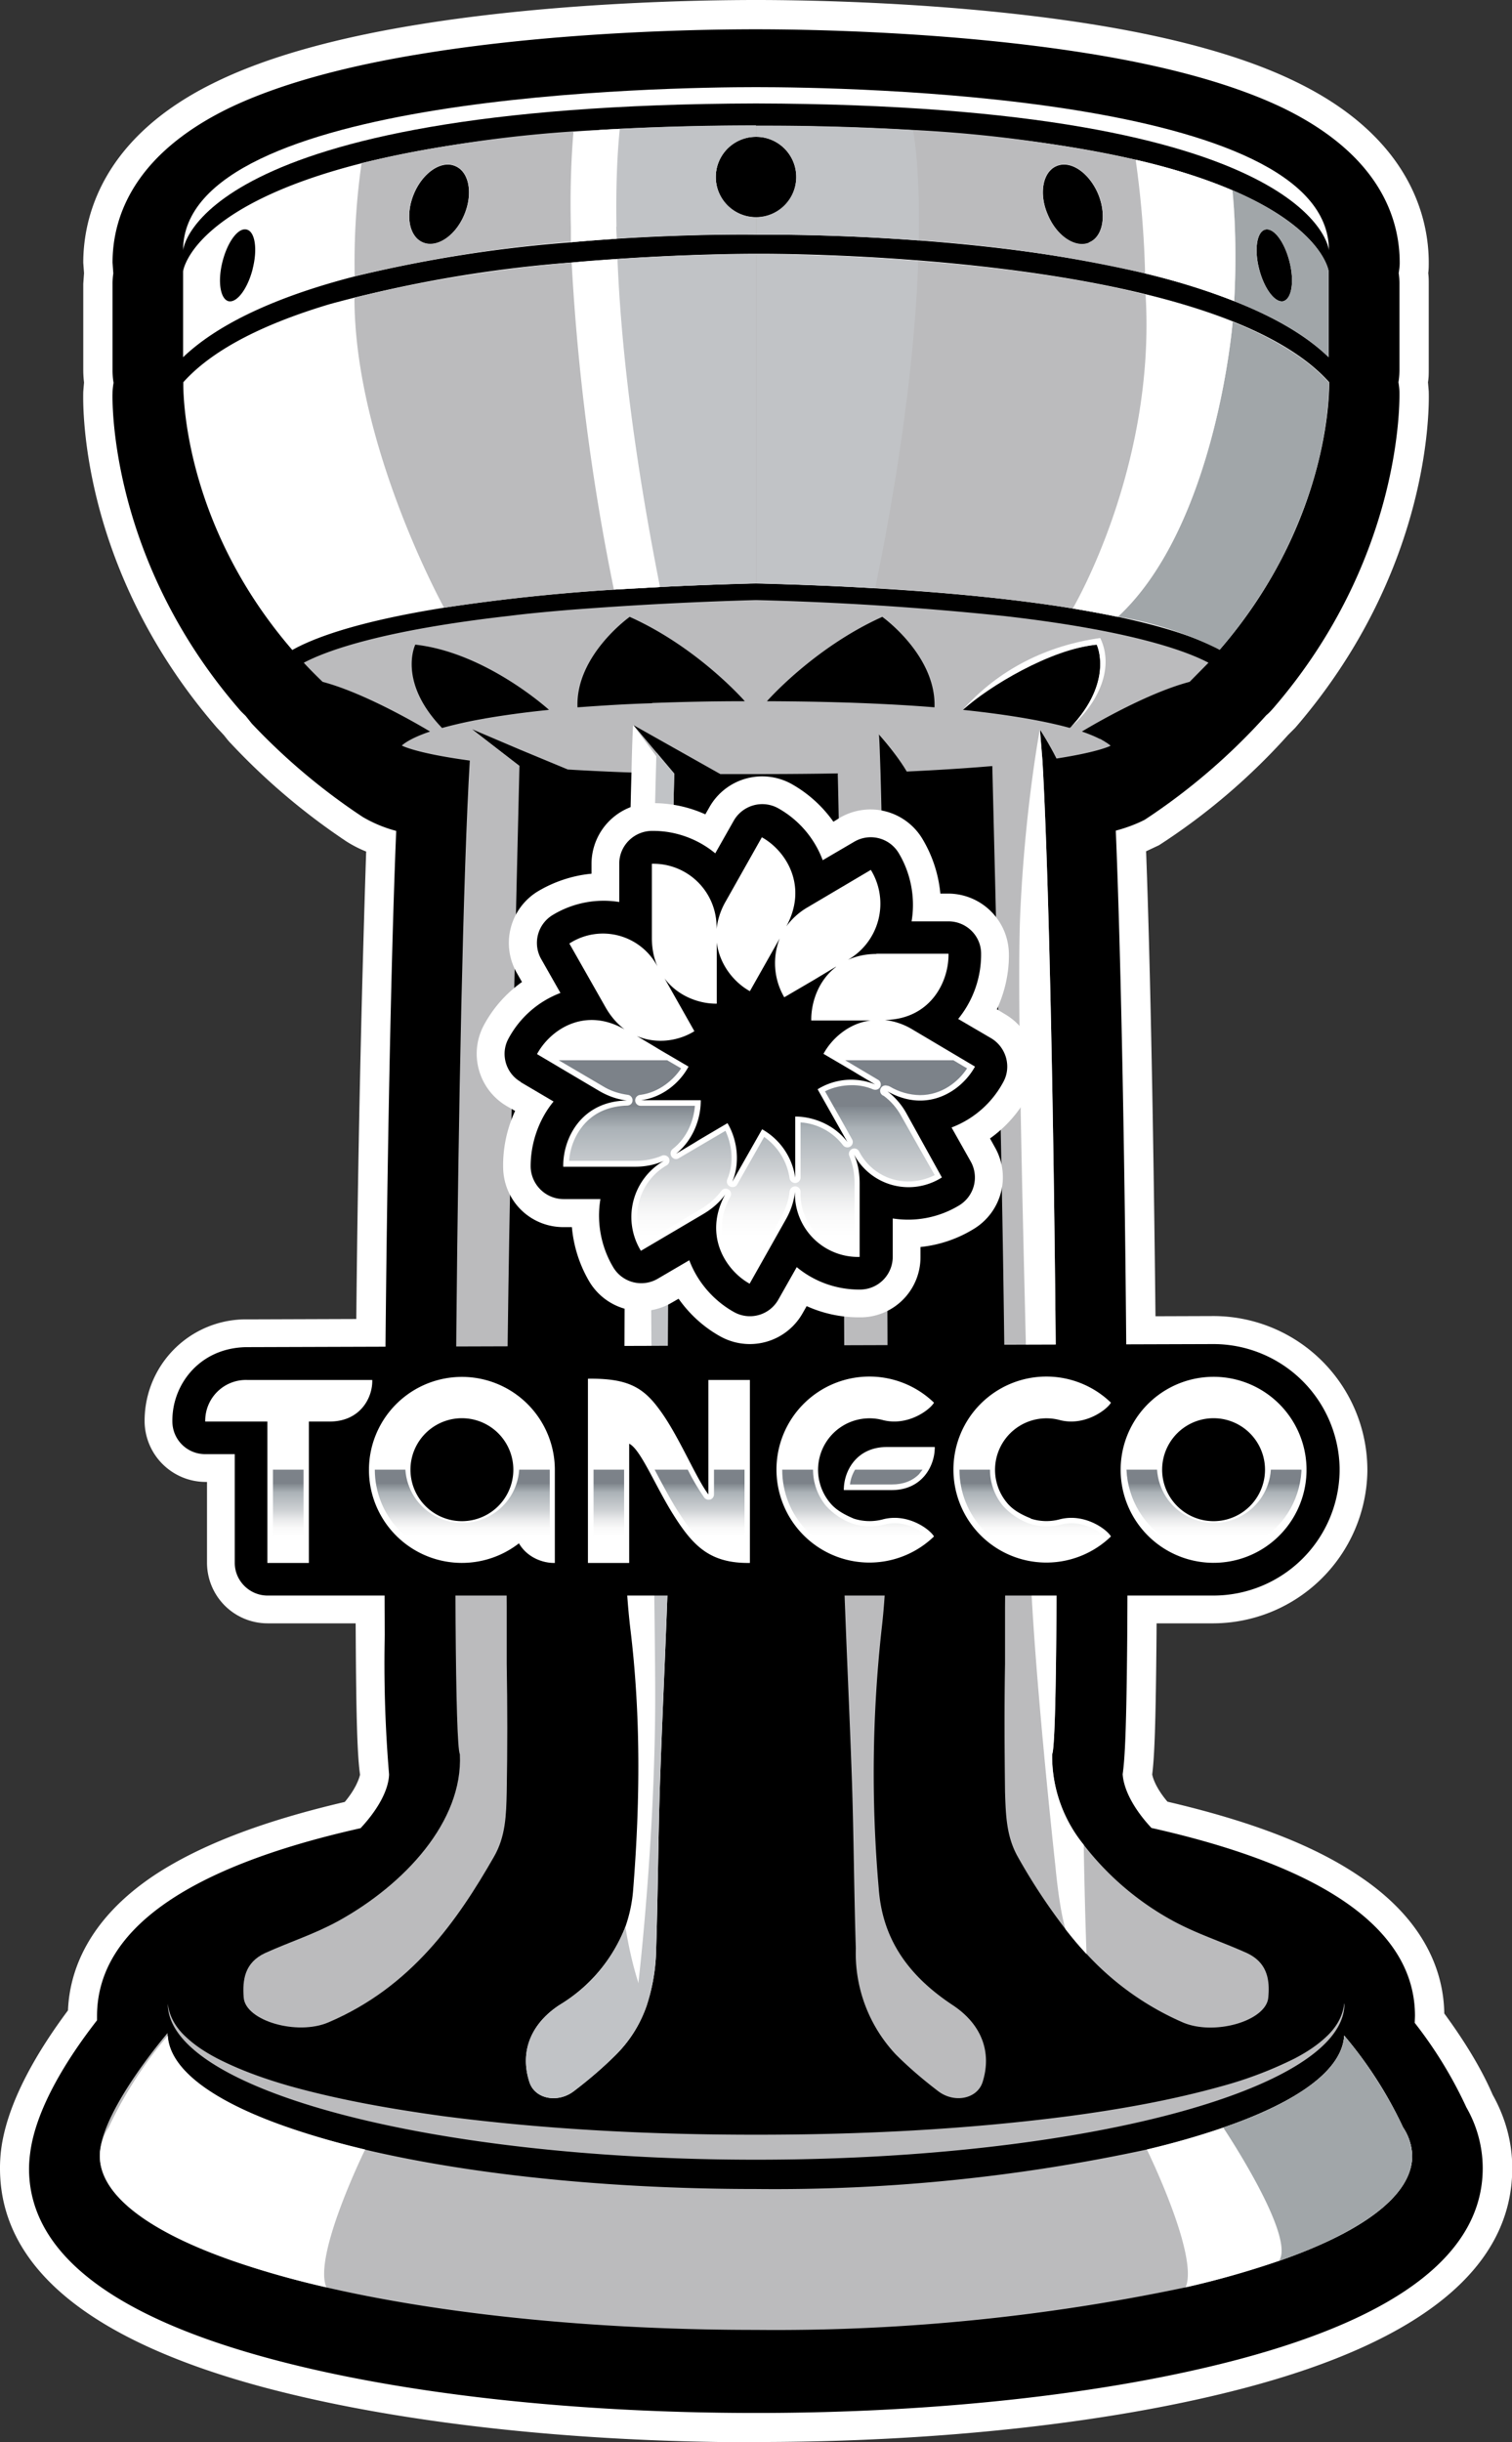
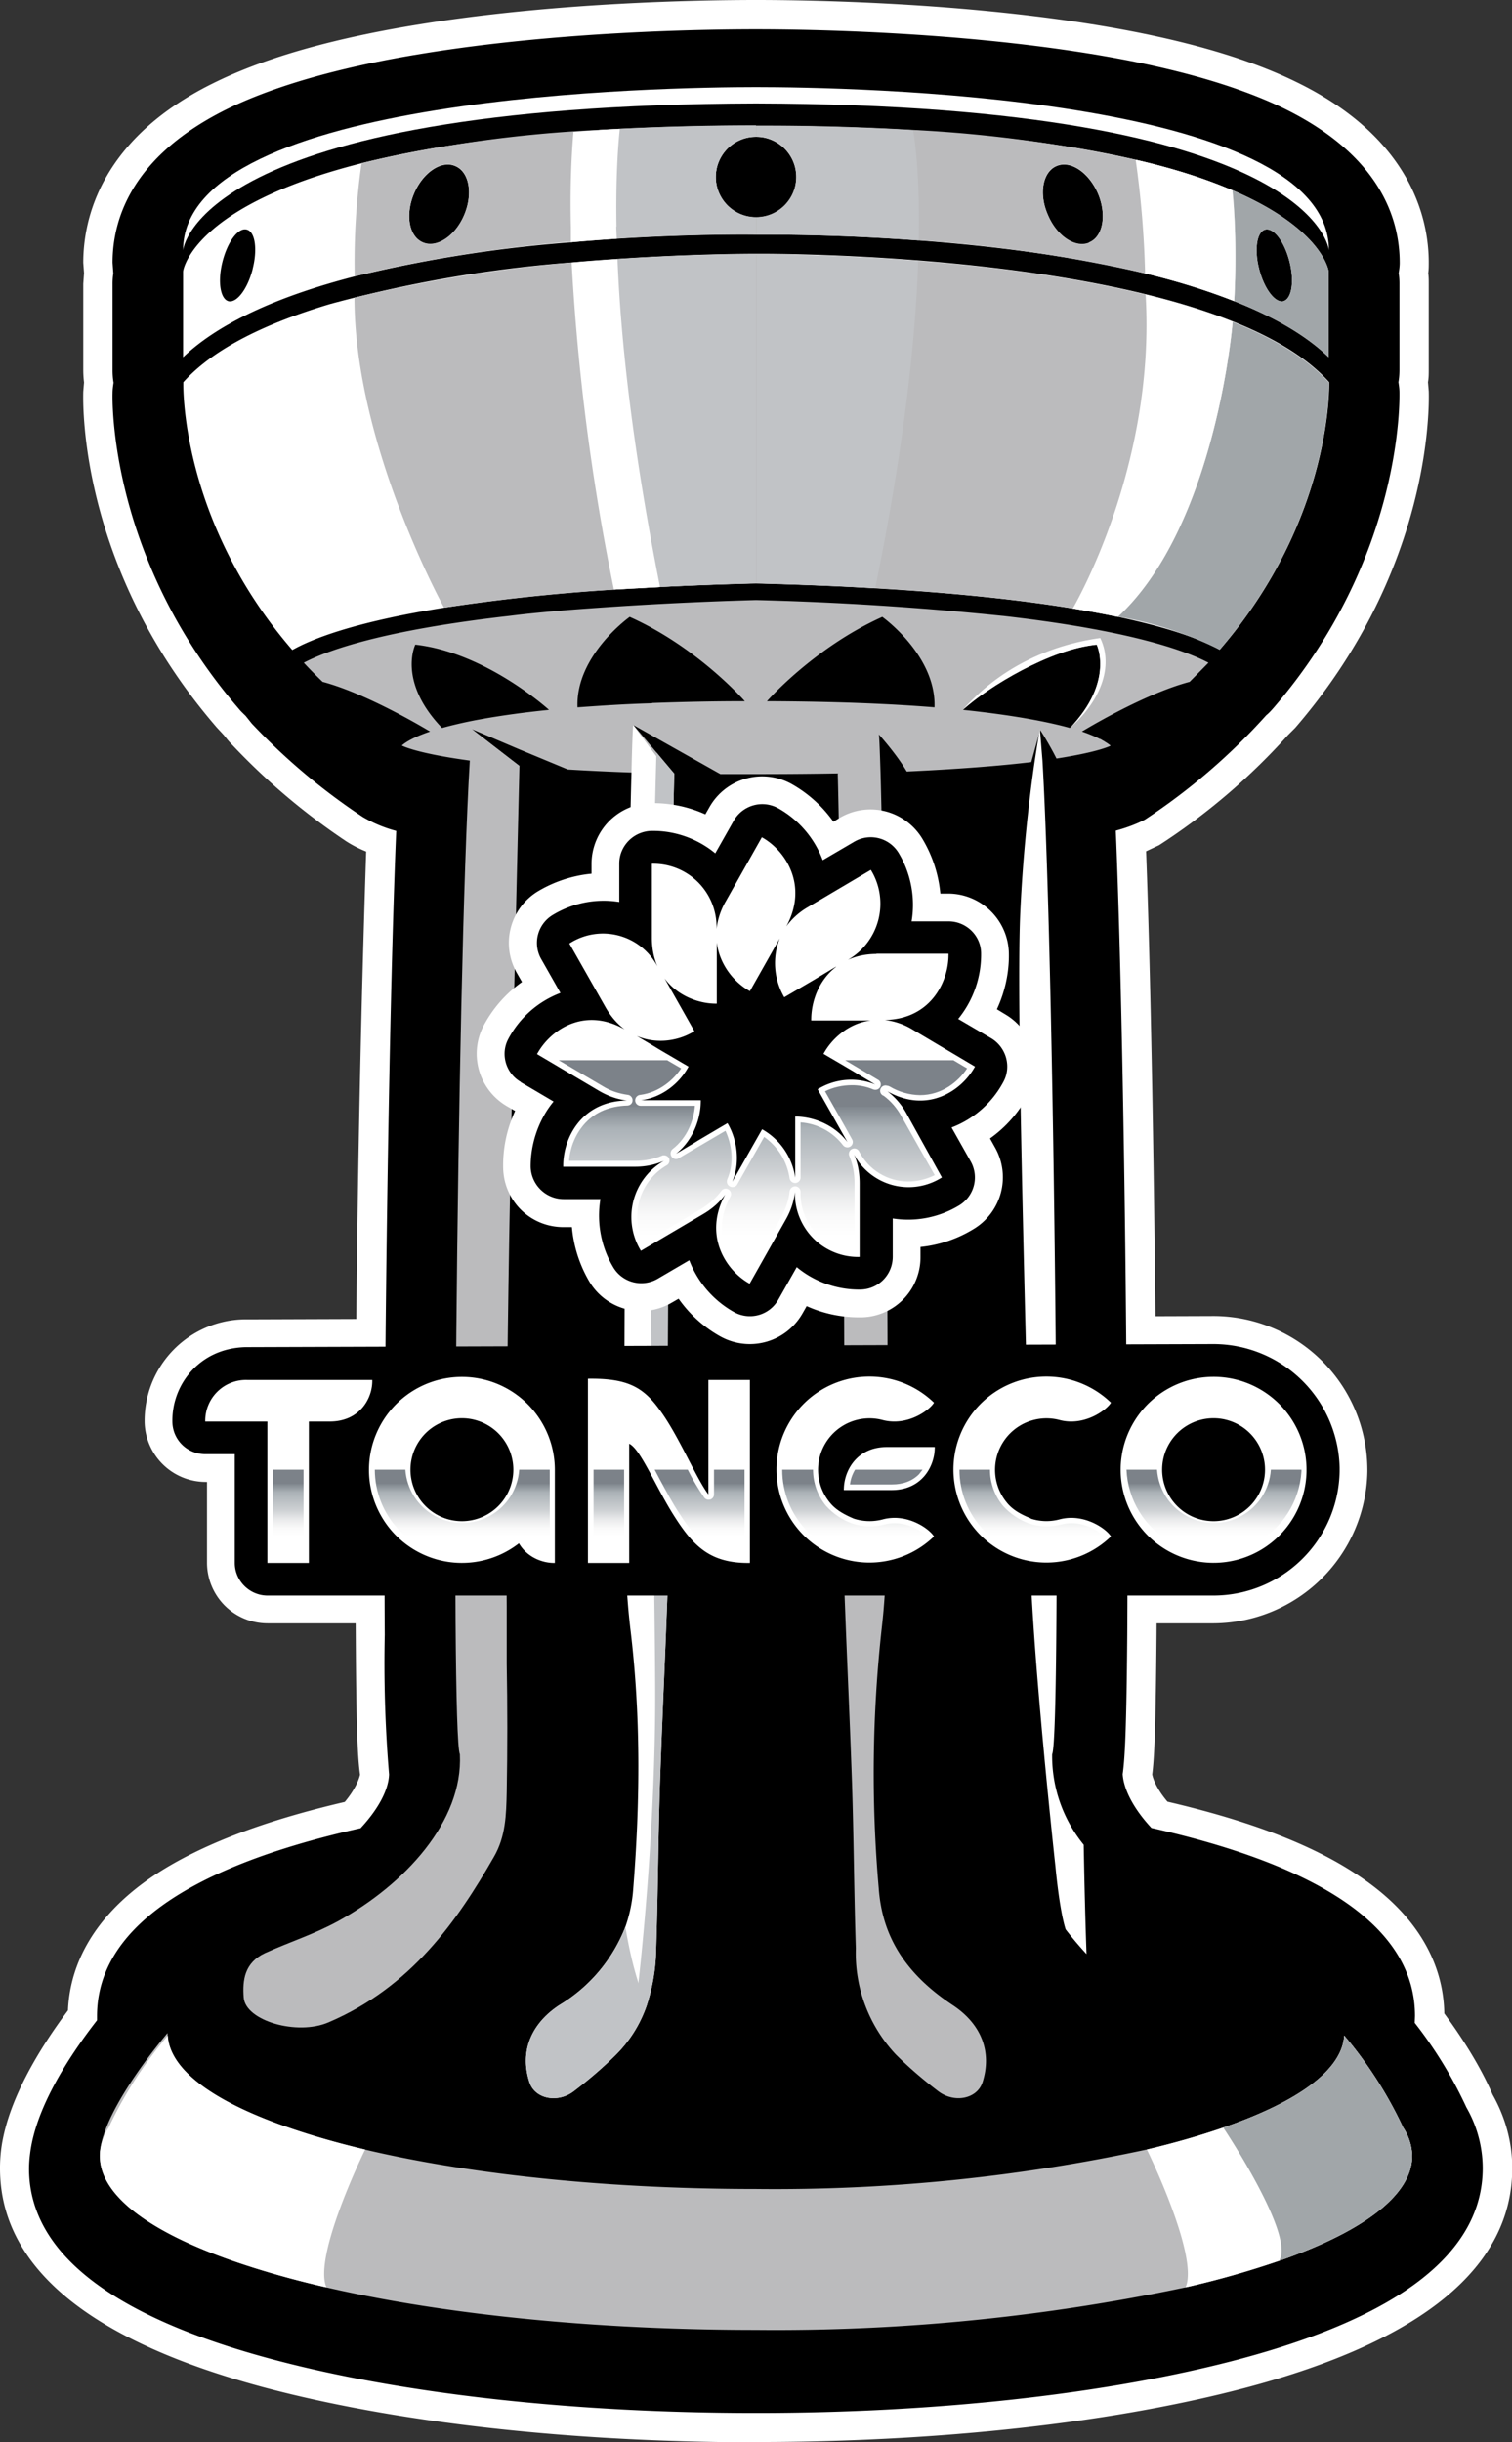
<svg xmlns="http://www.w3.org/2000/svg" xmlns:xlink="http://www.w3.org/1999/xlink" width="593.8" height="958.5" xml:space="preserve">
  <rect width="100%" height="100%" fill="#333333" stroke="none" />
  <path fill="#FFF" d="M105 637.1a23.8 23.8 0 0 1-23.7-23.7v-31.8h-.7a24 24 0 0 1-23.8-23.2 39.8 39.8 0 0 1 40.5-40.6l379.4-1.3a60.5 60.5 0 0 1 60.3 61.2 60.7 60.7 0 0 1-60.3 59.4H105.1z" />
  <path fill="#FFF" d="M296.9 958.5c-72.1 0-140.4-7.6-192.3-21.3C35.2 918.8 0 889.8 0 851a58.2 58.2 0 0 1 .4-7c2.3-19.1 14.8-39.6 26.3-55 .6-14.8 7.3-35.2 33.7-52.9 17.8-11.8 42.4-21.3 75-28.9 4-4.8 5.5-8.6 6-10.7-1-7.1-1.5-19.8-1.7-54.8a7980.5 7980.5 0 0 1 4.1-307.5 46.8 46.8 0 0 1-7.8-4 259.1 259.1 0 0 1-45.4-38.5c-1-1-1.8-2.1-2.7-3.2l-2.7-2.9C32 224.2 32.5 160.8 32.7 153.7l.3-3.6c-.2-1.7-.3-3.3-.3-5v-33.7l.3-4.2-.3-4.1c0-17.2 6.8-49.2 52.4-71.1 20-9.7 46.9-17.2 80-22.5C218.5.9 275.1 0 297 0s78.4 1 131.7 9.5c33.2 5.3 60.1 12.8 80 22.5 45.6 22 52.4 54 52.4 71 0 1.4 0 2.8-.2 4.2.2 1.4.2 2.8.2 4.2V145c0 1.7 0 3.3-.3 5l.3 3.6c.2 7 .7 70.5-52.4 132l-2.8 2.8a251.3 251.3 0 0 1-50.7 43.3l-5.1 2.4c2 53.5 3.2 133 3.8 193.3.4 43.8.5 84.3.3 114.2-.3 35-.8 47.7-1.7 54.8.4 2.1 2 6 6 10.7 32.6 7.6 57.2 17 75 29 27.3 18.1 33.5 39.3 33.7 54.1 6.6 9 14 20.3 19 31.9 5.1 9.1 7.7 18.8 7.7 28.8 0 38.8-35.2 67.8-104.7 86.2-51.8 13.7-120 21.3-192.2 21.3" />
  <path d="M568.6 830.9c-5.5-13-15-26.2-21.4-34.4.2-1.7.3-3.4.3-5.2 0-29.6-33.5-52-99.5-66.3-9.7-9.8-15.1-20.1-15.2-29.1 1-6.1 1.4-19.2 1.7-54.4.2-29.7 0-70.1-.3-113.8-.6-66.4-2.1-156-4.4-208a61.7 61.7 0 0 0 17-5.9 239.7 239.7 0 0 0 42-35.5c1-1 1.7-2 2.3-3 1-.7 1.9-1.6 2.7-2.5 49-56.7 47.7-116 47.6-118.4 0-1.5-.2-3-.6-4.3.4-1.6.6-3.3.6-5v-33.7a19.4 19.4 0 0 0-.4-4.2c.3-1.4.4-2.7.4-4.2 0-15.2-7.1-37-41.3-53.4a277.8 277.8 0 0 0-74.6-20.8A878 878 0 0 0 297 19.6c-21.4 0-76.7.9-128.7 9.2-31.2 5-56.3 12-74.5 20.8C59.5 66.1 52.3 87.8 52.3 103c0 1.5.2 2.8.5 4.2a23.7 23.7 0 0 0-.5 4.2V145c0 1.7.3 3.4.7 5-.4 1.4-.6 2.8-.7 4.3 0 2.5-1.3 61.7 47.7 118.4.8 1 1.7 1.8 2.7 2.5.6 1 1.4 2 2.2 3a235.4 235.4 0 0 0 43.3 36.3c3.3 1.9 8.6 3.6 15.8 5.2-2.3 52-3.8 141.5-4.4 207.9-.4 43.7-.5 84.1-.3 113.8.2 35.2.8 48.3 1.7 54.4-.1 9-5.6 19.3-15.2 29-66 14.5-99.5 36.8-99.5 66.4 0 1.4 0 2.8.2 4.1-9 11.3-24.5 33-26.6 51a24.9 24.9 0 0 0-.3 4.6c0 28.8 30.3 51.4 90 67.2C160 931.5 226.4 939 297 939c70.5 0 137-7.4 187.2-20.7 59.8-15.8 90-38.4 90-67.2a40 40 0 0 0-5.5-20.1" />
  <path d="M296.9 947c-71.2 0-138.4-7.4-189.3-20.9-63.8-16.9-96.2-42.1-96.2-75a46.5 46.5 0 0 1 .4-5.7c2.1-17.9 15-38 26.3-52.5v-1.6c0-33.6 34.8-58.4 103.5-73.8 6.9-7.4 11-15 11.2-21.1a522 522 0 0 1-1.7-54.8c-.2-29.8 0-70.3.3-114 .6-63.5 2-148.3 4.2-201.5a52.1 52.1 0 0 1-13.2-5.5A247.8 247.8 0 0 1 98.9 284l-2.4-3c-1-1-1.9-1.8-2.7-2.8-51-59-49.7-121.4-49.6-124 0-1.3.2-2.7.4-4-.3-1.7-.4-3.3-.4-5v-33.7a27.6 27.6 0 0 1 .3-4.2l-.3-4.2c0-17.6 8-42.4 46-60.8 18.8-9 44.7-16.3 76.7-21.4 52.6-8.5 108.4-9.4 130-9.4s77.4 1 130 9.4c32 5.1 57.8 12.3 76.8 21.4 38 18.4 46 43.2 46 60.9 0 1.3-.2 2.7-.4 4a27 27 0 0 1 .3 4.3V145c0 1.7-.1 3.3-.4 5 .2 1.3.4 2.7.4 4 0 2.6 1.4 65-49.6 124-.9 1-1.7 1.9-2.7 2.7a245.4 245.4 0 0 1-47.7 41c-2.9 1.5-6.6 3-11.4 4.3 2.2 53.2 3.6 138 4.1 201.5.5 43.7.6 84.2.4 114-.3 36.8-.9 48.5-1.8 54.8.4 6.1 4.4 13.7 11.3 21.1 68.7 15.4 103.5 40.2 103.5 73.8l-.1 2.7a168 168 0 0 1 20.3 33.2 48 48 0 0 1 6.4 23.8c0 33-32.3 58.2-96 75.1-51 13.5-118.3 21-189.4 21m0-919.3c-21.2 0-76 .8-127.4 9A270 270 0 0 0 97.2 57c-24 11.5-36.7 27.5-36.7 46 0 .8 0 1.6.3 2.5l.3 1.6-.3 1.7a15 15 0 0 0-.3 2.6V145c0 1 .1 2 .4 3l.5 2-.5 2c-.3.9-.4 1.7-.4 2.5 0 2.4-1.3 58.5 45.7 112.9.4.4.9 1 1.5 1.4l1.1 1 .8 1.1 1.3 1.8a226.7 226.7 0 0 0 8.1 8.2l.2.2a231.4 231.4 0 0 0 33 26.3c1.4.8 5.1 2.5 13.5 4.3l6.8 1.5-.3 6.8c-2.4 52.3-3.8 141.6-4.5 207.7-.4 43.6-.5 84-.3 113.7.3 32.2.7 47 1.7 53.1v1.4c0 11.1-6.3 23.4-17.5 34.7l-1.7 1.7-2.4.5c-42.5 9.3-93 27-93 58.4l.1 3.2.4 3.4-2.1 2.6c-14.5 18.1-23.5 35.2-25 47v.8l-.1 2.7c0 30.7 45.6 49.2 84 59.3 49.5 13.2 115.3 20.4 185 20.4 69.9 0 135.6-7.2 185.2-20.4 38.3-10.1 84-28.6 84-59.3a32 32 0 0 0-4.5-16l-.4-1c-5-11.8-13.9-24.2-20.4-32.5l-2.1-2.7.5-3.5.3-4c0-31.5-50.7-49.1-93.1-58.4l-2.4-.5-1.7-1.7c-11.2-11.3-17.5-23.6-17.6-34.7v-1.4c1-6 1.5-21 1.7-53.1.2-29.7.1-70.1-.3-113.7-.6-66.1-2-155.4-4.4-207.7l-.3-6.8 6.7-1.5a52.3 52.3 0 0 0 14.3-4.7 231.6 231.6 0 0 0 32.3-26l.5-.4a225.3 225.3 0 0 0 9-9.7l.8-1.2 1.1-.9 1.6-1.4c47-54.4 45.8-110.5 45.7-112.9 0-.8-.2-1.6-.4-2.5l-.5-2 .5-2c.3-1 .4-2 .4-3v-33.7a11.6 11.6 0 0 0-.3-2.6l-.3-1.7.3-1.6.3-2.5c0-18.5-12.7-34.5-36.7-46a270 270 0 0 0-72.4-20.1A869.6 869.6 0 0 0 297 27.8" />
  <path fill="#FFF" d="M479 255c-13.7-7.6-56.2-22.9-182.1-26a1436.4 1436.4 0 0 0-55.8 2.4 742 742 0 0 0-66.7 7.1c-35.3 5.6-52 12.3-59.6 16.6C70.2 203.5 72 150 72 150c12.1-13.5 33.2-23.4 57.7-30.7a510.5 510.5 0 0 1 95-16.3c6.1-.6 12.1-1 17.9-1.4 31.4-2.1 54.3-2 54.4-2 .3 0 178.5-1.5 225 50.4 0 0 1.7 53.4-43 105" />
  <path fill="#BBBBBD" d="M393.7 241.7a1238.2 1238.2 0 0 0-96.8-6.2 1483 1483 0 0 0-73.8 3.9c-8.3.7-15.9 1.4-23 2.3-50.4 5.7-72.1 13.8-80.8 18.4 2.3 2.5 4.8 5 7.4 7.5 18.1 4.8 42 19.4 42.2 19.5-8 2.7-10.5 5-11 5.4l-.1.1s5.3 3 26.7 5.9a414 414 0 0 0 19.5 2.1l-18.6-14.4 18.8 8L223 302a933.1 933.1 0 0 0 41.8 1.6l-16-19 34.1 19.2h14c17.5 0 32.8-.2 46.2-.6l2-15s6.9 7.6 11 14.6c21.3-1 37.2-2.3 48.9-3.7l3.5-12.6s3.4 5.2 6.4 11.2c16.8-2.6 21.2-5 21.2-5l-.1-.2c-.3-.2-1-.8-2.4-1.6v-.1h-.1l-.6-.3-.1-.1-.7-.4h-.2l-1-.5c-1.5-.7-3.4-1.5-6-2.4 0 0 24-14.7 42.3-19.5l7.4-7.5c-8.7-4.6-30.5-12.7-80.8-18.4M190.4 282a174 174 0 0 0-16.8 3.7C156 267.4 163.1 253 163.1 253c27.8 3.1 52.4 25.5 52.5 25.6-10 1-18.3 2.2-25.3 3.4m65.8-6c-11 .3-20.7 1-29.3 1.6-.8-20.4 20.5-35.5 20.5-35.5 26.8 12 45.1 33 45.2 33.1-13.4 0-25.5.3-36.4.7m110.9 1.7c-17.3-1.4-39-2.3-65.8-2.4 0 0 18.4-21 45.3-33.1 0 0 21.2 15.1 20.5 35.5m11.2 1c.7-.7 6.7-6 15.8-11.6 9.6-6 22.7-12.4 36.7-14 0 0 7 14.4-10.5 32.7-8.7-2.4-22-5-42-7.1" />
  <path fill="#FFF" d="M296.9 40.6c220.2.6 225 57.6 225 57.6 0-61.2-190.1-64-225-64-34.9 0-225 2.8-225 64 0 0 4.7-57 225-57.6" />
  <path fill="#FFF" d="M484 74.7c-9.8-4.2-22.3-8.4-38-12-33.2-7.7-80.8-13.3-149.1-13.3a1046.6 1046.6 0 0 0-71.7 2.4c-35.2 2.5-62.4 7-83.3 12.3-67 17-70 42.4-70 42.4v33.7c15.1-14.4 39.8-24.6 67.3-31.7a533.4 533.4 0 0 1 85-13.4c6.3-.6 12.3-1 18-1.4 31.7-2 54.7-1.6 54.7-1.6h5c19.2 0 89.1 1 147.8 15.2 12.4 3 24.2 6.6 35 10.9 15 5.9 27.9 13.1 37.1 22v-33.7s-2-16.5-37.7-31.8m-384.9 31c-2 7.7-6.2 13.3-9.5 12.5-3.2-.9-4.3-7.8-2.3-15.6s6.2-13.4 9.5-12.5c3.3.8 4.3 7.8 2.3 15.5m83.1-21.2c-3.5 8.3-10.8 13.1-16.2 10.8-5.5-2.3-7-10.9-3.5-19.2 3.5-8.3 10.8-13.2 16.2-10.8 5.5 2.3 7 10.9 3.5 19.2m114.6.9a15.8 15.8 0 1 1 0-31.6 15.8 15.8 0 0 1 0 31.6m130.8 10c-5.4 2.2-12.7-2.6-16.2-11-3.6-8.2-2-16.8 3.4-19.1 5.5-2.4 12.7 2.5 16.3 10.8 3.5 8.3 2 17-3.5 19.2m76.3 23c-3.2.8-7.5-4.8-9.5-12.6-2-7.7-.9-14.7 2.4-15.5s7.5 4.7 9.5 12.5.9 14.7-2.4 15.6" />
  <path fill="#BBBBBD" d="M484 74.7c-9.8-4.2-22.3-8.4-38-12A533 533 0 0 0 358.6 51a1008 1008 0 0 0-61.5-1.7h-.2c-22.7 0-43.2.6-61.6 1.7A510.3 510.3 0 0 0 142 64a273 273 0 0 0-2.7 44.4 555 555 0 0 1 93.9-14.2c36.3-2.7 63.8-2.2 63.8-2.2H302c9.5 0 31.7.2 58.8 2.3a569 569 0 0 1 88.9 13c12.4 3 24.2 6.5 35 10.8 1.4-25.4-.6-43.5-.6-43.5m-301.8 9.7c-3.5 8.3-10.8 13.1-16.2 10.8-5.5-2.3-7-10.9-3.5-19.2 3.5-8.3 10.8-13.2 16.2-10.8 5.5 2.3 7 10.9 3.5 19.2m114.8.9h-.2a15.8 15.8 0 1 1 0-31.6h.2a15.7 15.7 0 0 1 15.6 15.8c0 8.7-7 15.7-15.6 15.8m130.6 10c-5.4 2.2-12.7-2.6-16.2-11-3.6-8.2-2-16.8 3.4-19.1 5.5-2.4 12.7 2.5 16.3 10.8 3.5 8.3 2 17-3.5 19.2" />
  <path fill="#A1A6A9" d="M484 74.7s2.1 18.1.7 43.5c15 5.9 27.9 13.1 37.1 22v-33.7s-2-16.5-37.7-31.8m20 43.5c-3.3.8-7.6-4.8-9.6-12.6-2-7.7-.9-14.7 2.4-15.5s7.5 4.7 9.5 12.5.9 14.7-2.4 15.6" />
  <path fill="#FFF" d="M420.2 285.7c17.5-18.3 10.5-32.7 10.5-32.7-18.3 1.8-42.4 16.5-52.5 25.5 14-15.8 33-25.2 53.9-28.1 6.1 12.8-2.1 27-12 35.3" />
  <path fill="#BBBBBD" d="M554.6 846.1c0 15.5-19.5 29.8-52.3 41.2a352 352 0 0 1-36.7 10.4 781.2 781.2 0 0 1-168.7 16.7c-142.3 0-257.7-30.6-257.7-68.3v-1.7l.1-.4c2-17.6 26.5-46.1 26.5-46.1 0 33.8 103.5 61.2 231 61.2a694 694 0 0 0 153.6-15.5c11-2.6 21-5.5 30-8.6 29.1-10 46.7-22.5 47.5-36.1a161 161 0 0 1 23.1 36 21 21 0 0 1 3.6 11.2" />
  <path fill="#FFF" d="M554.6 846.1c0 15.5-19.5 29.8-52.3 41.2a352 352 0 0 1-36.7 10.4c5.4-12.2-15.2-54.1-15.2-54.1 11-2.6 21-5.5 30-8.6 29.1-10 46.7-22.5 47.5-36.1a161 161 0 0 1 23.1 36 21 21 0 0 1 3.6 11.2" />
  <path fill="#A1A6A9" d="M554.6 846.1c0 15.5-19.5 29.8-52.3 41.2 6.7-9.6-21.9-52.3-21.9-52.3 29.1-10 46.7-22.5 47.5-36.1a161 161 0 0 1 23.1 36 21 21 0 0 1 3.6 11.2" />
  <path fill="#BBBBBD" d="m184.5 298.5.8-12.3 18.7 14.4c-3.3 137.4-5.7 243.7-5 330V653c.3 16.8.3 33.5 0 50.3-.2 9-.4 17.4-5 25.4-14.4 25.1-32.4 51.1-65 65-12.3 5.3-32.7-.6-33.3-9.8-.5-6.8.3-13.6 8.4-17.4 10.2-4.6 19.1-7.3 28.8-12.6 25.9-14.3 49-39 47.7-65.4-3.7-7.6-1.3-303.8 3.9-390" />
  <path fill="#FFF" d="M264.8 303.6c-1.4 51-3.4 263.6-2.2 265.6v42.4c-.9 29.4-2.4 58.8-3.4 88.2-.7 21.6-.8 43.2-1.5 64.9A74.5 74.5 0 0 1 254 787a50.2 50.2 0 0 1-12 19.3c-5 5-10.6 9.8-16.5 14.3-6.4 5-15.5 3.2-17.6-3.5-3.7-11.4.1-22.5 11.8-30.2a62 62 0 0 0 25.9-30.7 57 57 0 0 0 3.1-15.1c2.7-34.1 3-68.2-1.2-102.3-1-8.7-1.6-17.5-1.8-26.3v-41.9c-1.4-2.4.6-209 2.3-267.5.2-9.3.5-18.1.7-18.5l9 12.1 7 6.9h.1z" />
  <path fill="#C1C3C6" d="M254 787c-2.4 6.8-6.1 13.3-12 19.3-5 5-10.6 9.8-16.5 14.3-6.4 5-15.5 3.2-17.6-3.5-3.7-11.4.1-22.5 11.8-30.2a62 62 0 0 0 25.9-30.7c1.8 11 4.5 21.9 8.4 30.8" />
  <path fill="#C1C3C6" d="M264.8 303.6c-1.4 51-3.4 263.6-2.2 265.6v42.4c-.9 29.4-2.4 58.8-3.4 88.2-.7 21.6-.8 43.2-1.5 64.9A74.5 74.5 0 0 1 254 787c-2.1 6-5.3 12-10.3 17.4l-8-6.5 15-19.6s7-59.4 6.6-117.5c-.3-61.3-4-207 .5-365.5l7 8.3z" />
  <path fill="#FFF" d="M204.1 300.6v.1l-.1-.1z" />
  <path d="M264.8 303.6h-.1z" />
-   <path fill="#BBBBBD" d="M498.1 783.8c-.6 9.3-21 15.2-33.4 10a112 112 0 0 1-38-27c-2.9-3-5.6-6.3-8.2-9.6a235.5 235.5 0 0 1-18.8-28.5c-4.5-8-4.7-16.4-5-25.4-.2-16.8-.3-33.5 0-50.3v-22.4c.8-86.3-1.6-192.6-5-330l18.7-14.4 1 12.3c5 86.2 7.5 382.4 3.8 390a55.1 55.1 0 0 0 12.4 35.5 112 112 0 0 0 35.3 30c9.7 5.2 18.6 7.9 28.8 12.5 8.1 3.8 9 10.6 8.4 17.3" />
  <path fill="#FFF" d="M426.7 766.9a146 146 0 0 1-8.2-9.7c-2.5-7.8-4-24.6-4-24.6s-10-91.1-10-126.7c0-35.6-5.8-206.3-3.8-248 1.9-41.5 7.7-71.7 7.7-71.7l1 12.3c5 86.2 7.5 382.4 3.8 390a55.1 55.1 0 0 0 12.4 35.5c.3 17 .7 31.7 1.1 42.9" />
  <path fill="#BBBBBD" d="M345.8 303.1c-.3-9.3-.5-14.9-.7-15.2l-16 15.7h-.1c1.4 51 3.4 263.6 2.2 265.6v42.4c.9 29.4 2.4 58.8 3.4 88.2.7 21.6.8 43.2 1.5 64.9a58 58 0 0 0 15.7 41.6c5 5 10.6 9.8 16.5 14.3 6.4 5 15.5 3.2 17.6-3.5 3.6-11.4-.1-22.5-11.8-30.2-19.2-12.7-27.7-27.7-29-45.8a517.4 517.4 0 0 1 1.2-102.3c1-8.7 1.5-17.5 1.8-26.3v-41.9c1.4-2.3-.6-209-2.3-267.5" />
  <path fill="#FFF" d="M389.7 300.6v.1l.1-.1z" />
  <path d="M329 303.6z" />
-   <path fill="#BBBBBD" d="M528 786.4c0 33.8-103.5 61.2-231.1 61.2s-231-27.4-231-61.2c.6 5.3 3.5 9.7 7.1 13 3.7 3.5 8 6.2 12.4 8.5 9 4.6 18.6 8 28.4 10.8 19.7 5.5 39.9 9 60.2 11.8 40.7 5.3 81.8 7.3 122.9 7.3 41 0 82.2-2 122.9-7.3 20.3-2.7 40.5-6.3 60.2-11.8a156 156 0 0 0 28.4-10.8c4.4-2.3 8.7-5 12.4-8.5 3.6-3.3 6.5-7.7 7.1-13" />
  <path fill="#A1A6A9" d="M479 255a143 143 0 0 0-40-13c38.7-35.8 45.1-115.7 45.1-115.7 15.8 6.3 29 14.1 37.8 23.8 0 0 1.7 53.4-43 105" />
  <path fill="#BBBBBD" d="M484.1 126.3s-6.4 80-45.1 115.8c-5.3-1.1-11.2-2.2-17.7-3.3-19.5-3.2-44.8-6-77.6-8-14.1-.8-29.6-1.4-46.6-1.9h-.2c-17 .5-32.6 1.1-46.7 2a778.3 778.3 0 0 0-75.8 7.6s-35.2-63.7-35.2-121.7a566 566 0 0 1 94-14.4c36.2-2.9 63.6-2.6 63.7-2.6h.2c2.3 0 29-.1 63.5 2.6 27.5 2.1 60 6 89.3 13.2 12.1 3 23.7 6.5 34.2 10.7" />
  <path fill="#C1C3C6" d="M296.9 99.8v129.1c-17 .5-32.6 1.1-46.7 2a780 780 0 0 1-17-128.5c36.2-2.9 63.6-2.6 63.7-2.6M296.9 49.3v4.4a15.8 15.8 0 0 0 0 31.6V92s-27.5-.5-63.8 2.2a246 246 0 0 1 2.2-43.2c18.4-1.1 38.9-1.8 61.6-1.8" />
  <path fill="#FFF" d="m242 89 .2 4.7c-5.7.4-11.7.8-18 1.4v-5.8c-.4-16.6.3-29 1-37.5 5.9-.5 12-.9 18.2-1.2-.8 7.8-1.6 20.4-1.3 38.3M259.2 230.4l-18.1 1a875.8 875.8 0 0 1-16.6-128.3c6.2-.6 12.2-1 18-1.4 1.5 37.4 7.2 80.7 16.7 128.7" />
  <path fill="#C1C3C6" d="M360.6 102.4c-1 29.2-5.2 71.5-16.9 128.5-14.1-.9-29.6-1.5-46.6-2V99.8c2.3 0 29-.1 63.5 2.6M360.8 94.4a818.6 818.6 0 0 0-63.7-2.3v-6.8a15.8 15.8 0 0 0 0-31.6v-4.3c22.7 0 43.1.6 61.5 1.7.8 4.6 2.7 18.6 2.2 43.3" />
  <path fill="#FFF" d="M484.7 118.2a265 265 0 0 0-35-10.9 382 382 0 0 0-3.7-44.6c15.7 3.6 28.2 7.8 38 12 0 0 2.1 18.1.7 43.5M484.1 126.3s-6.4 80-45.1 115.8c-5.3-1.1-11.2-2.2-17.7-3.3 0 0 32.7-55.2 28.6-123.2 12.1 3 23.7 6.5 34.2 10.7M39.2 846.1c0 15.5 19.5 29.8 52.3 41.2a352 352 0 0 0 36.7 10.4c-5.4-12.2 15.2-54.1 15.2-54.1-11-2.6-21-5.5-30-8.6-29.1-10-46.7-22.5-47.5-36.1a161 161 0 0 0-23.2 36 21 21 0 0 0-3.5 11.2M294.5 527.5c-4 0-8-1-11.6-3-6.5-3.6-12.1-8.7-16.4-14.8l-2.6 1.5a23.7 23.7 0 0 1-32.5-8.3 51 51 0 0 1-6.8-21.3h-3.3c-13 0-23.4-10.2-23.7-23.2a50.7 50.7 0 0 1 4.7-22.4l-3.3-1.9c-11-6.5-15-20.4-9-31.7a49.5 49.5 0 0 1 15-17l-2-3.5a23.7 23.7 0 0 1 8.1-32c6.3-3.8 13.7-6.3 21.2-7v-4a23.9 23.9 0 0 1 23.2-23.7h1c7.1 0 14.1 1.5 20.5 4.4l1.6-2.8a23.8 23.8 0 0 1 32.3-9.1 50.3 50.3 0 0 1 16.4 14.8l2.6-1.6a23.8 23.8 0 0 1 32.4 8.4 51 51 0 0 1 7 21.4h3.2a23.9 23.9 0 0 1 23.7 23.2c.2 7.6-1.5 15.3-4.7 22.2l3.3 2c11 6.5 15 20.4 9 31.6a49.3 49.3 0 0 1-15 17.1l2 3.6a23.7 23.7 0 0 1-8.2 31.8 49.6 49.6 0 0 1-21.1 7.2v3.8a23.6 23.6 0 0 1-24.3 23.8c-7 0-14-1.5-20.4-4.4l-1.6 2.8a23.8 23.8 0 0 1-20.7 12.1z" />
  <path d="M80.6 570.7h11.6v42.7c0 7 5.8 12.8 12.9 12.8h371.6a49.6 49.6 0 0 0 49.4-48.7V576a49.6 49.6 0 0 0-49.4-48.5l-379.4 1.2c-8.5 0-15.9 3-21.4 8.6a29 29 0 0 0-8.2 20.9c.2 7 5.9 12.5 12.9 12.5M204.5 424.7l12.9 7.6c-5.8 7-9.1 16.5-9 25.8.3 7 6 12.5 13 12.5h14.4c-1.6 9.4.4 19 5 26.7a12.8 12.8 0 0 0 17.6 4.5l12.3-7.2c3.3 8.8 9.8 16 17.5 20.3a12.8 12.8 0 0 0 17.5-4.9l7.2-12.7a38.4 38.4 0 0 0 25.2 8.8c7-.2 12.5-5.9 12.5-12.9v-15a38.7 38.7 0 0 0 26.2-5.2 12.8 12.8 0 0 0 4.4-17.2l-7.5-13.3a38.6 38.6 0 0 0 20.4-18c3.2-6 1-13.5-4.8-17l-13-7.6a40 40 0 0 0 9-25.8c-.1-7-5.9-12.5-12.8-12.5H358c1.6-9.4-.4-19-5-26.7a12.8 12.8 0 0 0-17.6-4.5l-12.3 7.2a39 39 0 0 0-17.5-20.4 12.9 12.9 0 0 0-17.5 5l-7.2 12.7c-7-5.8-15.8-8.8-24.3-8.8h-.8c-7 .2-12.6 5.9-12.6 12.8V354a38.6 38.6 0 0 0-26.3 5.2 12.8 12.8 0 0 0-4.3 17.3l7.5 13.2a38.7 38.7 0 0 0-20.4 17.9c-3.3 6-1.1 13.6 4.8 17" />
  <path fill="#FFF" d="M121.4 559.6v7.4-7.4zm0-1.7v1.7m25-18h-49a16 16 0 0 0-16.8 16.3H105v9.1-9.1 55.5h16.3v-55.5h8.2c12 0 16.9-9.4 16.7-16.3m55.4 35.2a20.2 20.2 0 1 1-40.4 0 20.2 20.2 0 0 1 40.4 0m16.3 36.6v-36.6a36.5 36.5 0 1 0-14.1 28.9c3.2 5.5 9.3 7.8 14.1 7.7m76.6 0v-71.8h-16.3v44.9c-5-6.6-11.8-23.4-19.3-33.4-6.5-8.9-12.8-12.2-28-12v72.3h16.2v-46.8c4.6 2.2 10.5 17.3 18 28.9 7.5 11.7 14.2 18.1 29.4 17.9m72.3-62.9a36.5 36.5 0 1 0 0 52.5c-1.6-2.8-10.3-9.3-20.1-6.7a20.2 20.2 0 0 1-11.4-.3c-3.5-1.5-7-3.3-9.4-6.3a20.2 20.2 0 0 1 20.7-32.4c9.9 2.6 18.6-4 20.2-6.8m.3 17.4h-18.8c-12.1 0-17 9.7-16.9 16.9h18.8c12.1 0 17-9.7 16.9-16.9m37.7 28c-3.5-1.4-7-3.2-9.4-6.2a20.2 20.2 0 0 1 20.7-32.4c9.8 2.6 18.6-4 20.2-6.8a36.5 36.5 0 1 0 0 52.5c-1.6-2.8-10.4-9.3-20.2-6.7a20 20 0 0 1-11.3-.3m92-19.2a20.2 20.2 0 1 1-40.4 0 20.2 20.2 0 0 1 40.4 0m16.3-.6a36.5 36.5 0 1 0 0 1.3v-1.3zM328.3 379.5c-6.9 5.3-9.8 13.9-9.7 21H342c-8.5 1-15.3 7-18.6 13.1 20.5 12 5.1 3 20.3 12a25 25 0 0 0-22.6 1.9l11.7 20.7c-5.3-7-13.7-10-20.5-10v24a26 26 0 0 0-13-19l-11.7 20.6c3.3-8 1.7-17-1.9-23-20.4 12-5 3-20.2 12 6.8-5.4 9.8-14 9.7-21h-23.5c8.6-1.1 15.4-7 18.7-13.2-20.5-12-5.1-3-20.3-12 8 3.4 16.7 1.8 22.6-1.9L261 384c5.2 7 13.7 10 20.5 9.9v-24c1.1 8.9 7 15.8 13 19.1l11.7-20.7a26.6 26.6 0 0 0 1.8 23.1c20.5-12 5.2-3 20.3-12m15.9-5c-4.4 0-8 .9-11.2 2.3a25.4 25.4 0 0 0 9-35.3L317.3 356a27.3 27.3 0 0 0-8.5 7.6c8.7-16-.2-29.8-9.6-35l-14.1 25a28.1 28.1 0 0 0-3.7 11 24.8 24.8 0 0 0-25.4-25.6v29c0 4.3.8 8.1 2.2 11.3a24.2 24.2 0 0 0-34.6-9l14.2 25c2.1 3.7 4.7 6.6 7.5 8.7-15.7-9-29.2.1-34.4 9.7l24.5 14.5c3.8 2.2 7.4 3.3 10.8 3.7-18 .3-25.2 15-25 26h28.3c4.3 0 8-.9 11.2-2.3a25.4 25.4 0 0 0-9 35.3l24.6-14.5c3.7-2.2 6.5-4.8 8.5-7.6-8.7 16 .2 29.8 9.6 35l14.1-25c2.2-3.8 3.3-7.5 3.7-11a24.8 24.8 0 0 0 25.4 25.5v-28.9c0-4.4-.8-8.1-2.2-11.3a24.3 24.3 0 0 0 34.5 9L356 437a27.6 27.6 0 0 0-7.5-8.7c15.7 8.9 29.2-.2 34.4-9.7L358.3 404a27 27 0 0 0-10.8-3.7c18-.3 25.2-15.1 25-26h-28.3z" />
  <defs>
    <path id="a" d="M107.2 576.8v34.4h12v-34.4h-12zm96.7 0a22.4 22.4 0 0 1-44.7 0h-12a34.4 34.4 0 0 0 55.4 27.2 2 2 0 0 1 1.7-.4c.6.1 1.1.5 1.4 1 2.4 4.1 6.7 6 10.2 6.5v-34.3h-12zm29.2 34.4h12v-34.4h-12v34.4zm47.3-34.4v9.7c0 1-.6 1.7-1.4 2l-.7.1c-.7 0-1.3-.3-1.7-.8a88 88 0 0 1-6.5-11h-13l2 3.8c2.4 4.4 5 9.4 7.9 13.7 7 10.9 12.9 16.6 25.4 17v-34.5h-12zm26.8 0a34.3 34.3 0 0 0 56.8 26c-2.2-2-7-5-12.6-5a16 16 0 0 0-4 .5 22.1 22.1 0 0 1-12.8-.4 25.8 25.8 0 0 1-10.2-6.9c-3.3-4-5.1-9-5.1-14.2h-12zm28.6 0c-1.2 2-1.8 4-2 5.8h16.5c4.4 0 8-1.4 10.6-4l1.4-1.8h-26.5zm41 0a34.3 34.3 0 0 0 56.7 26c-2.2-2-7-5-12.7-5-1.3 0-2.7.2-4 .5a22 22 0 0 1-12.7-.4 25.8 25.8 0 0 1-10.2-6.9c-3.3-4-5.1-9-5.1-14.2h-12zm122.3 0a22.4 22.4 0 0 1-44.7 0h-12a34.4 34.4 0 0 0 68.7.7v-.7h-12z" />
  </defs>
  <clipPath id="b">
    <use xlink:href="#a" overflow="visible" />
  </clipPath>
  <linearGradient id="c" gradientUnits="userSpaceOnUse" x1="1.8" y1="1087.1" x2="2.8" y2="1087.1" gradientTransform="matrix(0 -34.392 -34.392 0 37695.3 672)">
    <stop offset="0" style="stop-color:#fff" />
    <stop offset=".2" style="stop-color:#fff" />
    <stop offset=".3" style="stop-color:#f9f9f9" />
    <stop offset=".4" style="stop-color:#e8e9ea" />
    <stop offset=".5" style="stop-color:#ced1d4" />
    <stop offset=".7" style="stop-color:#abb2b7" />
    <stop offset=".8" style="stop-color:#80878e" />
    <stop offset=".8" style="stop-color:#7c8289" />
    <stop offset="1" style="stop-color:#7c8289" />
  </linearGradient>
  <path clip-path="url(#b)" fill="url(#c)" d="M107.2 576.8h403.9v34.4H107.2z" />
  <g>
    <defs>
      <path id="d" d="m331.9 416.1 12.8 7.6a2.1 2.1 0 0 1-1 4 2 2 0 0 1-.9-.2 21 21 0 0 0-8.3-1.6c-3.6 0-7.3.8-10.5 2.4l5.9 10.4 4.7 8.4a2.1 2.1 0 0 1-1.8 3.2c-.7 0-1.3-.3-1.7-.8a23 23 0 0 0-16.7-9v21.7c0 1.1-.9 2-2 2.1h-.1c-1.1 0-2-.8-2.2-1.8a24 24 0 0 0-10-16.3l-10.6 18.7c-.4.7-1.1 1-1.9 1a2.2 2.2 0 0 1-2-3c3-6.9 1.6-14.2-.7-19.1l-18.4 10.8c-.3.2-.7.3-1 .3-.7 0-1.4-.4-1.8-1-.6-1-.4-2.2.4-2.9 6-4.6 8.4-11.6 8.8-17h-21.2a2.1 2.1 0 0 1-.2-4.3c7.4-1 13-5.9 16-10.4l-5.5-3.2h-42.6l17.2 10.1c3.2 2 6.5 3 10 3.5 1 .1 1.9 1.1 1.8 2.2 0 1.2-1 2-2.1 2-6.7.2-12.2 2.4-16.3 6.7-3.8 4-6.1 9.4-6.5 15h26.1c3.7 0 7.2-.7 10.3-2 .3-.2.6-.2.8-.2.8 0 1.6.4 2 1.1.5 1 .1 2.3-.8 2.8a23.2 23.2 0 0 0-9.2 30.5l10.3-6 12.3-7.3c3.2-2 5.9-4.3 7.9-7a2.1 2.1 0 0 1 3.6 2.2c-7.7 14.1-.4 26 7 31l13-23c1.8-3.4 3-6.8 3.3-10.2.2-1 1-1.9 2.2-1.9 1.2 0 2.1 1 2.1 2.1a22.6 22.6 0 0 0 21.2 23.4v-26.8c0-3.8-.7-7.3-2-10.5a2.1 2.1 0 0 1 3.8-1.9 21.7 21.7 0 0 0 19.2 11.8c3.7 0 7.3-.9 10.5-2.5l-5.3-9.3-7.8-13.8c-1.8-3.3-4.2-6-6.9-8a2.1 2.1 0 0 1 1.3-4c.4 0 .7.2 1 .3a24 24 0 0 0 11.9 3.4c8.6 0 15.1-5.3 18.5-10.5l-5.4-3.2h-42.5z" />
    </defs>
    <clipPath id="e">
      <use xlink:href="#d" overflow="visible" />
    </clipPath>
    <linearGradient id="f" gradientUnits="userSpaceOnUse" x1=".7" y1="1082.9" x2="1.7" y2="1082.9" gradientTransform="matrix(0 -84.643 -84.643 0 91956.9 561.5)">
      <stop offset="0" style="stop-color:#fff" />
      <stop offset=".2" style="stop-color:#fff" />
      <stop offset=".3" style="stop-color:#f9f9f9" />
      <stop offset=".4" style="stop-color:#e8e9ea" />
      <stop offset=".5" style="stop-color:#ced1d4" />
      <stop offset=".7" style="stop-color:#abb2b7" />
      <stop offset=".8" style="stop-color:#80878e" />
      <stop offset=".8" style="stop-color:#7c8289" />
      <stop offset="1" style="stop-color:#7c8289" />
    </linearGradient>
    <path clip-path="url(#e)" fill="url(#f)" d="M219.4 416.1h160.4v84.6H219.4z" />
  </g>
</svg>